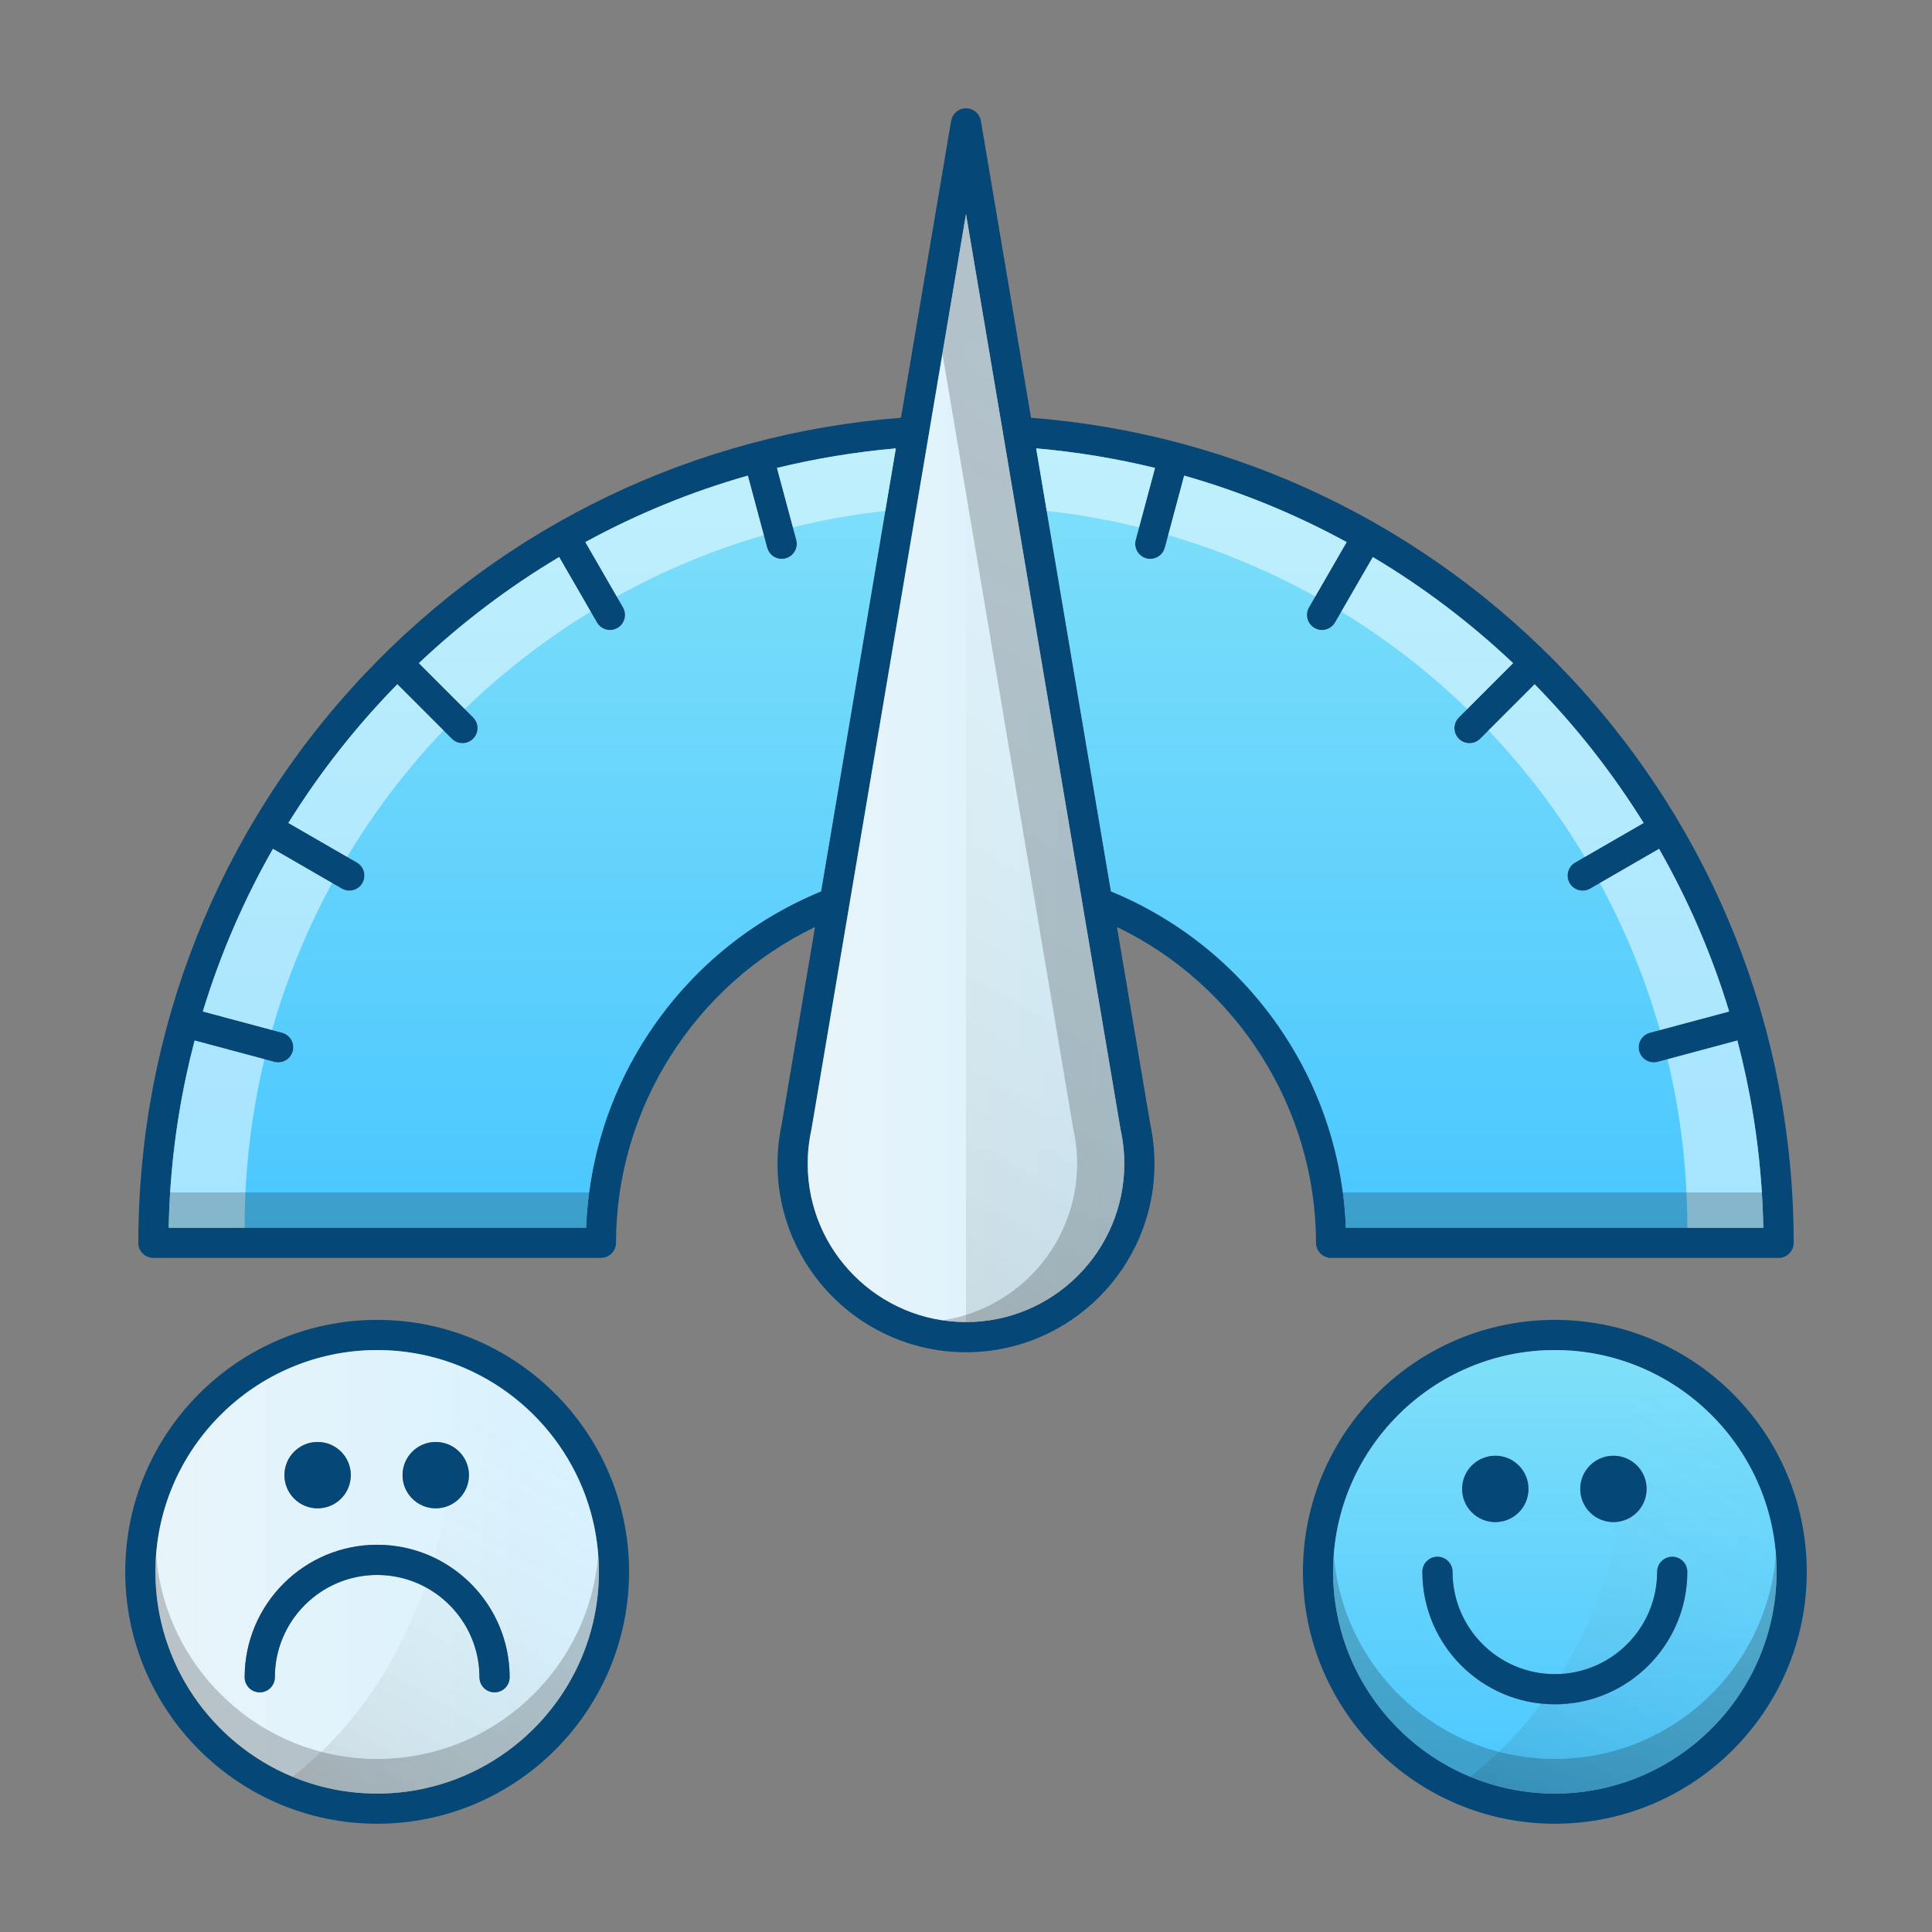
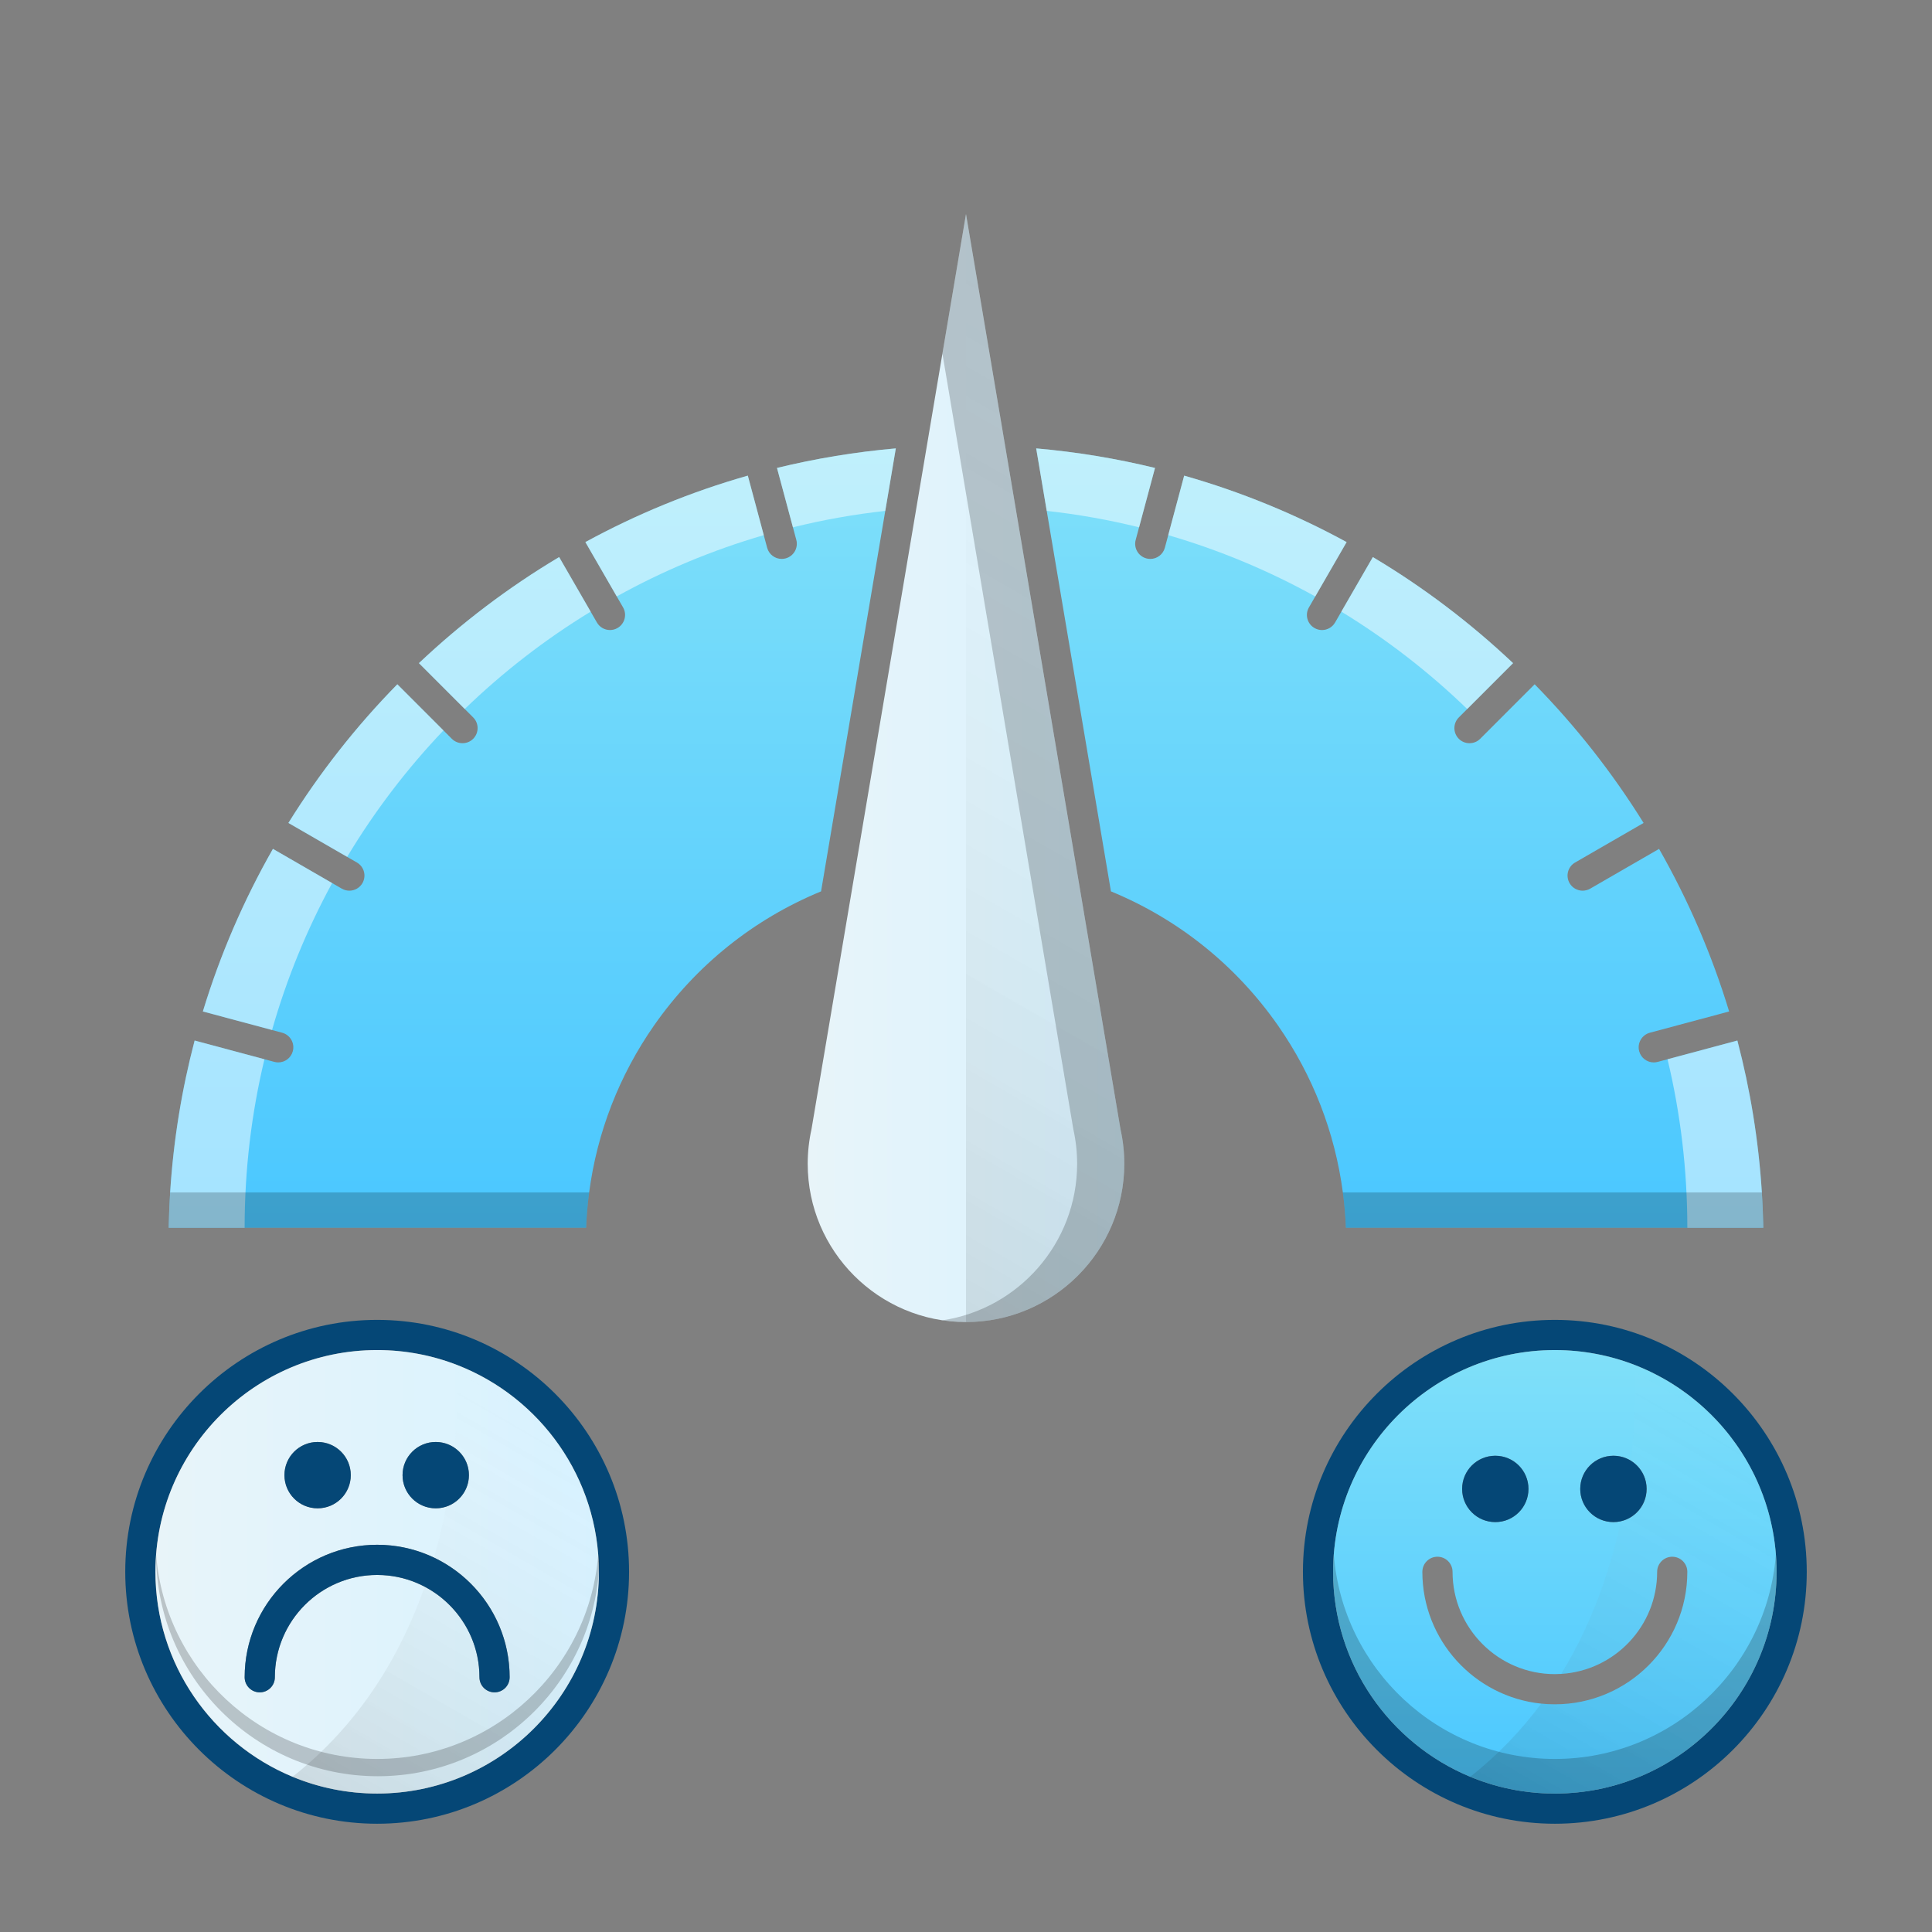
<svg xmlns="http://www.w3.org/2000/svg" version="1.1" id="Calque_1" x="0px" y="0px" width="512px" height="512px" viewBox="0 0 512 512" xml:space="preserve">
  <rect x="0" y="0" width="512" height="512" fill="#808080" stroke="none" />
  <g>
    <g>
      <g>
        <g>
-           <path fill="#054776" d="M415.67,178.97c-37.58-39.88-88.06-64.04-142.44-68.26l-13.29-78.69c0-0.04-0.02-0.08-0.03-0.12 c-0.03-0.14-0.07-0.27-0.11-0.41c-0.04-0.12-0.07-0.24-0.12-0.35c-0.05-0.12-0.11-0.23-0.17-0.34c-0.07-0.12-0.13-0.24-0.2-0.35 c-0.07-0.1-0.15-0.18-0.22-0.28c-0.09-0.1-0.17-0.21-0.27-0.31c-0.09-0.08-0.18-0.16-0.27-0.23c-0.11-0.09-0.21-0.18-0.32-0.26 c-0.1-0.06-0.21-0.11-0.31-0.17c-0.13-0.07-0.25-0.14-0.38-0.19c-0.1-0.05-0.21-0.08-0.31-0.11c-0.15-0.05-0.3-0.09-0.45-0.13 c-0.04,0-0.08-0.02-0.11-0.03c-0.08-0.01-0.16,0-0.23-0.01c-0.15-0.02-0.29-0.03-0.44-0.03s-0.28,0.01-0.42,0.03 c-0.08,0.01-0.16,0-0.25,0.01c-0.04,0.01-0.07,0.03-0.11,0.04c-0.15,0.03-0.29,0.07-0.43,0.11c-0.11,0.04-0.23,0.07-0.34,0.12 c-0.12,0.05-0.23,0.11-0.35,0.18c-0.11,0.06-0.23,0.12-0.33,0.19c-0.11,0.07-0.2,0.15-0.3,0.23c-0.1,0.08-0.2,0.16-0.29,0.26 c-0.1,0.09-0.18,0.19-0.26,0.29c-0.08,0.1-0.16,0.19-0.23,0.29c-0.07,0.11-0.13,0.23-0.19,0.34c-0.07,0.12-0.13,0.23-0.18,0.35 c-0.05,0.11-0.08,0.23-0.12,0.34c-0.04,0.14-0.08,0.28-0.11,0.43c-0.01,0.04-0.03,0.07-0.03,0.11l-13.29,78.69 c-54.38,4.22-104.86,28.38-142.44,68.26C57.87,219.8,36.68,273.18,36.66,329.3c0,0.02-0.01,0.04-0.01,0.06c0,2.21,1.8,4,4,4 h118.6c0.82,0,1.59-0.25,2.23-0.68c1.07-0.72,1.77-1.94,1.77-3.32c0-35.65,20.92-68.42,52.74-83.69l-8.82,52.22 c0,0.01,0,0.02,0,0.02c-0.74,3.44-1.12,6.97-1.12,10.5c0,27.54,22.41,49.95,49.95,49.95s49.95-22.41,49.95-49.95 c0-3.54-0.38-7.06-1.12-10.49v-0.03l-8.82-52.22c31.82,15.27,52.74,48.04,52.74,83.69c0,1.38,0.7,2.6,1.77,3.32 c0.64,0.43,1.41,0.68,2.23,0.68h118.59c2.21,0,4-1.79,4-4v-0.05C475.33,273.19,454.14,219.8,415.67,178.97z M173.34,271.74 c-11.07,15.86-17.26,34.32-18.01,53.62H44.71c0.32-17.08,2.69-33.7,6.87-49.61l21.12,5.66c0.35,0.09,0.69,0.14,1.04,0.14 c1.76,0,3.38-1.18,3.86-2.97c0.57-2.13-0.7-4.33-2.83-4.9l-21.01-5.63c4.6-15.13,10.86-29.57,18.57-43.09l18.25,10.54 c0.63,0.36,1.32,0.54,2,0.54c1.38,0,2.73-0.72,3.47-2c1.1-1.92,0.45-4.36-1.47-5.47l-18.15-10.48 c8.26-13.29,17.95-25.62,28.87-36.75l14.44,14.45c0.78,0.78,1.81,1.17,2.83,1.17c1.03,0,2.05-0.39,2.83-1.17 c1.56-1.57,1.56-4.1,0-5.66l-14.38-14.39c11.28-10.66,23.73-20.11,37.16-28.11l10.01,17.34c0.74,1.28,2.08,2,3.47,2 c0.67,0,1.36-0.17,1.99-0.54c1.91-1.1,2.57-3.55,1.47-5.46l-9.99-17.31c13.51-7.37,27.93-13.31,43.05-17.61l5.12,19.1 c0.48,1.79,2.09,2.97,3.86,2.97c0.34,0,0.69-0.04,1.04-0.14c2.13-0.57,3.4-2.76,2.83-4.9l-5.12-19.07 c10.22-2.49,20.74-4.24,31.49-5.18l-19.81,117.39C199.73,243.58,184.47,255.81,173.34,271.74z M296.94,299.23v0.01 c0,0.01,0,0.03,0.01,0.04c0.66,2.98,1,6.05,1,9.13c0,23.13-18.82,41.95-41.95,41.95s-41.95-18.82-41.95-41.95 c0-3.08,0.34-6.15,1-9.13c0.01-0.01,0.01-0.02,0.01-0.04v-0.01l31.09-184.17c0.01-0.02,0.01-0.04,0.01-0.07L256,56.72 l9.84,58.27c0,0.02,0,0.05,0.01,0.07L296.94,299.23z M356.67,325.36c-0.75-19.3-6.94-37.76-18.01-53.62 c-11.13-15.93-26.39-28.16-44.25-35.52L274.6,118.83c10.75,0.94,21.27,2.69,31.49,5.18l-5.12,19.07 c-0.57,2.14,0.7,4.33,2.83,4.9c0.35,0.1,0.7,0.14,1.04,0.14c1.77,0,3.38-1.18,3.86-2.97l5.12-19.1 c15.12,4.3,29.54,10.24,43.05,17.61l-9.99,17.31c-1.1,1.91-0.45,4.36,1.47,5.46c0.63,0.37,1.32,0.54,1.99,0.54 c1.39,0,2.73-0.72,3.47-2l10.01-17.34c13.43,8,25.88,17.45,37.16,28.11l-14.38,14.39c-1.56,1.56-1.56,4.09,0,5.66 c0.78,0.78,1.8,1.17,2.83,1.17c1.02,0,2.05-0.39,2.83-1.17l14.44-14.45c10.92,11.13,20.61,23.46,28.87,36.75l-18.15,10.48 c-1.92,1.11-2.57,3.55-1.47,5.47c0.74,1.28,2.09,2,3.47,2c0.68,0,1.37-0.18,2-0.54l18.25-10.54 c7.71,13.52,13.97,27.96,18.57,43.09l-21.01,5.63c-2.13,0.57-3.4,2.77-2.83,4.9c0.48,1.79,2.1,2.97,3.86,2.97 c0.34,0,0.69-0.05,1.04-0.14l21.12-5.66c4.18,15.91,6.55,32.53,6.87,49.61H356.67z" />
          <linearGradient id="SVGID_1_" gradientUnits="userSpaceOnUse" x1="141.055" y1="118.83" x2="141.055" y2="325.36">
            <stop offset="0" style="stop-color:#80E0F9" />
            <stop offset="1" style="stop-color:#4AC7FF" />
          </linearGradient>
          <path fill="url(#SVGID_1_)" d="M237.4,118.83l-19.81,117.39c-17.86,7.36-33.12,19.59-44.25,35.52 c-9.27,13.28-15.11,28.37-17.21,44.26c-0.41,3.09-0.68,6.22-0.8,9.36H44.71c0.06-3.14,0.19-6.25,0.38-9.36 c0.87-13.8,3.08-27.26,6.49-40.25l21.12,5.66c0.35,0.09,0.69,0.14,1.04,0.14c1.76,0,3.38-1.18,3.86-2.97 c0.57-2.13-0.7-4.33-2.83-4.9l-21.01-5.63c4.6-15.13,10.86-29.57,18.57-43.09l18.25,10.54c0.63,0.36,1.32,0.54,2,0.54 c1.38,0,2.73-0.72,3.47-2c1.1-1.92,0.45-4.36-1.47-5.47l-18.15-10.48c8.26-13.29,17.95-25.62,28.87-36.75l14.44,14.45 c0.78,0.78,1.81,1.17,2.83,1.17c1.03,0,2.05-0.39,2.83-1.17c1.56-1.57,1.56-4.1,0-5.66l-14.38-14.39 c11.28-10.66,23.73-20.11,37.16-28.11l10.01,17.34c0.74,1.28,2.08,2,3.47,2c0.67,0,1.36-0.17,1.99-0.54 c1.91-1.1,2.57-3.55,1.47-5.46l-9.99-17.31c13.51-7.37,27.93-13.31,43.05-17.61l5.12,19.1c0.48,1.79,2.09,2.97,3.86,2.97 c0.34,0,0.69-0.04,1.04-0.14c2.13-0.57,3.4-2.76,2.83-4.9l-5.12-19.07C216.13,121.52,226.65,119.77,237.4,118.83z" />
          <linearGradient id="SVGID_2_" gradientUnits="userSpaceOnUse" x1="214.05" y1="203.54" x2="297.95" y2="203.54">
            <stop offset="0" style="stop-color:#E8F4F9" />
            <stop offset="1" style="stop-color:#D7F2FF" />
          </linearGradient>
          <path fill="url(#SVGID_2_)" d="M297.95,308.41c0,23.13-18.82,41.95-41.95,41.95s-41.95-18.82-41.95-41.95 c0-3.08,0.34-6.15,1-9.13c0.01-0.01,0.01-0.02,0.01-0.04v-0.01l31.09-184.17c0.01-0.02,0.01-0.04,0.01-0.07L256,56.72 l9.84,58.27c0,0.02,0,0.05,0.01,0.07l31.09,184.17v0.01c0,0.01,0,0.03,0.01,0.04C297.61,302.26,297.95,305.33,297.95,308.41z" />
          <path opacity="0.2" d="M297.95,308.41c0,23.13-18.82,41.95-41.95,41.95c-2.12,0-4.21-0.16-6.25-0.46 c20.18-3.03,35.7-20.48,35.7-41.49c0-3.08-0.34-6.15-1-9.13c-0.01-0.01-0.01-0.03-0.01-0.04v-0.01l-31.09-184.17 c-0.01-0.02-0.01-0.05-0.01-0.07l-3.59-21.26L256,56.72l9.84,58.27c0,0.02,0,0.05,0.01,0.07l31.09,184.17v0.01 c0,0.01,0,0.03,0.01,0.04C297.61,302.26,297.95,305.33,297.95,308.41z" />
          <linearGradient id="SVGID_3_" gradientUnits="userSpaceOnUse" x1="370.945" y1="118.83" x2="370.945" y2="325.36">
            <stop offset="0" style="stop-color:#80E0F9" />
            <stop offset="1" style="stop-color:#4AC7FF" />
          </linearGradient>
          <path fill="url(#SVGID_3_)" d="M467.29,325.36H356.67c-0.12-3.14-0.39-6.27-0.8-9.36c-2.1-15.89-7.94-30.98-17.21-44.26 c-11.13-15.93-26.39-28.16-44.25-35.52L274.6,118.83c10.75,0.94,21.27,2.69,31.49,5.18l-5.12,19.07 c-0.57,2.14,0.7,4.33,2.83,4.9c0.35,0.1,0.7,0.14,1.04,0.14c1.77,0,3.38-1.18,3.86-2.97l5.12-19.1 c15.12,4.3,29.54,10.24,43.05,17.61l-9.99,17.31c-1.1,1.91-0.45,4.36,1.47,5.46c0.63,0.37,1.32,0.54,1.99,0.54 c1.39,0,2.73-0.72,3.47-2l10.01-17.34c13.43,8,25.88,17.45,37.16,28.11l-14.38,14.39c-1.56,1.56-1.56,4.09,0,5.66 c0.78,0.78,1.8,1.17,2.83,1.17c1.02,0,2.05-0.39,2.83-1.17l14.44-14.45c10.92,11.13,20.61,23.46,28.87,36.75l-18.15,10.48 c-1.92,1.11-2.57,3.55-1.47,5.47c0.74,1.28,2.09,2,3.47,2c0.68,0,1.37-0.18,2-0.54l18.25-10.54 c7.71,13.52,13.97,27.96,18.57,43.09l-21.01,5.63c-2.13,0.57-3.4,2.77-2.83,4.9c0.48,1.79,2.1,2.97,3.86,2.97 c0.34,0,0.69-0.05,1.04-0.14l21.12-5.66c3.41,12.99,5.62,26.45,6.49,40.25C467.1,319.11,467.23,322.22,467.29,325.36z" />
          <path opacity="0.5" fill="#FFFFFF" d="M51.58,275.75l18.5,4.96c-3.43,14.32-5.25,29.27-5.25,44.65H44.71 c0.06-3.14,0.19-6.25,0.38-9.36C45.96,302.2,48.17,288.74,51.58,275.75z" />
          <path opacity="0.5" fill="#FFFFFF" d="M72.33,224.96l15.69,9.06c-6.66,12.23-12.03,25.27-15.92,38.94l-18.34-4.91 C58.36,252.92,64.62,238.48,72.33,224.96z" />
          <path opacity="0.5" fill="#FFFFFF" d="M105.3,181.34l12.22,12.23c-9.68,10.17-18.25,21.4-25.52,33.51l-15.57-8.99 C84.69,204.8,94.38,192.47,105.3,181.34z" />
          <path opacity="0.5" fill="#FFFFFF" d="M148.18,147.63l8.35,14.46c-12.07,7.36-23.26,16.03-33.37,25.8l-12.14-12.15 C122.3,165.08,134.75,155.63,148.18,147.63z" />
          <path opacity="0.5" fill="#FFFFFF" d="M198.18,126.05l4.23,15.77c-13.69,3.98-26.74,9.46-38.97,16.24l-8.31-14.4 C168.64,136.29,183.06,130.35,198.18,126.05z" />
          <path opacity="0.5" fill="#FFFFFF" d="M237.4,118.83l-2.79,16.56c-8.33,0.92-16.51,2.39-24.48,4.35l-4.22-15.73 C216.13,121.52,226.65,119.77,237.4,118.83z" />
          <path opacity="0.5" fill="#FFFFFF" d="M274.6,118.83c10.75,0.94,21.27,2.69,31.49,5.18l-4.22,15.73 c-7.98-1.96-16.15-3.43-24.48-4.35L274.6,118.83z" />
          <path opacity="0.5" fill="#FFFFFF" d="M356.87,143.66l-8.31,14.41c-12.23-6.78-25.28-12.26-38.97-16.25l4.23-15.77 C328.94,130.35,343.36,136.29,356.87,143.66z" />
          <path opacity="0.5" fill="#FFFFFF" d="M400.98,175.74l-12.15,12.16c-10.11-9.78-21.29-18.44-33.36-25.81l8.35-14.46 C377.25,155.63,389.7,165.08,400.98,175.74z" />
-           <path opacity="0.5" fill="#FFFFFF" d="M435.57,218.09l-15.58,9c-7.26-12.11-15.83-23.34-25.52-33.51l12.23-12.24 C417.62,192.47,427.31,204.8,435.57,218.09z" />
-           <path opacity="0.5" fill="#FFFFFF" d="M458.24,268.05l-18.35,4.92c-3.89-13.67-9.25-26.71-15.92-38.94l15.7-9.07 C447.38,238.48,453.64,252.92,458.24,268.05z" />
          <path opacity="0.5" fill="#FFFFFF" d="M467.29,325.36h-20.13c0-15.38-1.82-30.33-5.25-44.65l18.51-4.96 c3.41,12.99,5.62,26.45,6.49,40.25C467.1,319.11,467.23,322.22,467.29,325.36z" />
          <path fill="#054776" d="M412.05,349.78c-36.81,0-66.76,29.95-66.76,66.77c0,36.81,29.95,66.76,66.76,66.76 s66.76-29.95,66.76-66.76C478.81,379.73,448.86,349.78,412.05,349.78z M412.05,475.31c-32.4,0-58.76-26.36-58.76-58.76 c0-32.41,26.36-58.77,58.76-58.77c32.4,0,58.76,26.36,58.76,58.77C470.81,448.95,444.45,475.31,412.05,475.31z" />
          <linearGradient id="SVGID_4_" gradientUnits="userSpaceOnUse" x1="412.05" y1="357.78" x2="412.05" y2="475.31">
            <stop offset="0" style="stop-color:#80E0F9" />
            <stop offset="1" style="stop-color:#4AC7FF" />
          </linearGradient>
          <path fill="url(#SVGID_4_)" d="M470.79,415.14c-0.01-0.55-0.03-1.08-0.06-1.62c-0.02-0.4-0.04-0.8-0.07-1.2 c-0.07-0.96-0.16-1.92-0.28-2.86c-0.03-0.32-0.07-0.63-0.12-0.94c-0.11-0.83-0.24-1.65-0.39-2.47 c-0.08-0.45-0.17-0.89-0.26-1.33c-0.09-0.48-0.2-0.96-0.31-1.43c-0.23-1.03-0.5-2.04-0.79-3.05c-0.11-0.39-0.23-0.77-0.35-1.15 c-0.11-0.37-0.23-0.74-0.35-1.1c-0.8-2.4-1.75-4.72-2.83-6.97c-0.2-0.41-0.4-0.81-0.61-1.21c-0.21-0.42-0.43-0.83-0.66-1.25 c-0.44-0.81-0.9-1.6-1.37-2.39c-0.51-0.83-1.03-1.65-1.58-2.46c-0.26-0.39-0.53-0.78-0.81-1.16c-0.48-0.68-0.98-1.35-1.49-2.01 c-0.29-0.38-0.59-0.75-0.89-1.12c-0.24-0.3-0.49-0.59-0.74-0.88c-0.12-0.15-0.24-0.29-0.37-0.43c-0.18-0.21-0.36-0.42-0.54-0.62 c-0.36-0.4-0.72-0.8-1.09-1.19c-0.41-0.44-0.83-0.87-1.25-1.29c-0.14-0.14-0.29-0.28-0.43-0.42c-0.46-0.46-0.93-0.9-1.4-1.33 c-0.42-0.39-0.84-0.76-1.27-1.13c-0.19-0.17-0.39-0.34-0.59-0.5c-0.44-0.38-0.89-0.75-1.35-1.11c-0.67-0.54-1.35-1.06-2.05-1.55 c-0.51-0.38-1.02-0.74-1.54-1.09c-0.03-0.02-0.05-0.03-0.07-0.05c-0.54-0.36-1.08-0.71-1.62-1.05 c-0.09-0.07-0.18-0.12-0.27-0.18c-0.47-0.29-0.94-0.57-1.42-0.85c-0.17-0.1-0.33-0.2-0.5-0.29c-0.57-0.32-1.15-0.64-1.73-0.94 c-0.6-0.32-1.22-0.64-1.84-0.94c-0.04-0.01-0.07-0.03-0.11-0.05c-0.66-0.31-1.32-0.62-2-0.91c-0.6-0.26-1.21-0.51-1.82-0.76 c-0.07-0.02-0.14-0.05-0.21-0.08c-6.61-2.58-13.8-4-21.31-4c-32.4,0-58.76,26.36-58.76,58.77c0,24.46,15.03,45.48,36.34,54.31 c0.05,0.02,0.11,0.04,0.16,0.06c0.38,0.16,0.76,0.32,1.14,0.46c1.21,0.47,2.43,0.9,3.67,1.28c0.42,0.14,0.84,0.26,1.27,0.39 c1.89,0.54,3.83,0.99,5.79,1.34c0.48,0.09,0.97,0.17,1.45,0.24c1.49,0.23,2.99,0.4,4.51,0.52c0.91,0.06,1.83,0.11,2.75,0.13 c0.56,0.02,1.12,0.03,1.68,0.03c32.4,0,58.76-26.36,58.76-58.76C470.81,416.08,470.8,415.61,470.79,415.14z M427.57,385.79 c1.71,0,3.3,0.48,4.65,1.33c2.49,1.55,4.15,4.31,4.15,7.46c0,4.18-2.91,7.67-6.82,8.56c-0.63,0.15-1.3,0.23-1.98,0.23 c-4.85,0-8.79-3.93-8.79-8.79C418.78,389.72,422.72,385.79,427.57,385.79z M396.27,385.79c4.86,0,8.79,3.93,8.79,8.79 c0,4.86-3.93,8.79-8.79,8.79c-4.86,0-8.79-3.93-8.79-8.79C387.48,389.72,391.41,385.79,396.27,385.79z M412.05,451.66 c-1.22,0-2.43-0.06-3.62-0.18c-17.67-1.83-31.49-16.79-31.49-34.93c0-2.21,1.79-4,4-4s4,1.79,4,4 c0,14.95,12.16,27.11,27.11,27.11c0.57,0,1.13-0.02,1.69-0.06c14.17-0.87,25.42-12.67,25.42-27.05c0-2.21,1.79-4,4-4 c2.21,0,4,1.79,4,4C447.16,435.91,431.41,451.66,412.05,451.66z" />
-           <path fill="#054776" d="M447.16,416.55c0,19.36-15.75,35.11-35.11,35.11s-35.11-15.75-35.11-35.11c0-2.21,1.79-4,4-4s4,1.79,4,4 c0,14.95,12.16,27.11,27.11,27.11s27.11-12.16,27.11-27.11c0-2.21,1.79-4,4-4C445.37,412.55,447.16,414.34,447.16,416.55z" />
          <path fill="#054776" d="M405.06,394.58c0,4.86-3.93,8.79-8.79,8.79c-4.86,0-8.79-3.93-8.79-8.79c0-4.86,3.93-8.79,8.79-8.79 C401.13,385.79,405.06,389.72,405.06,394.58z" />
          <path fill="#054776" d="M436.37,394.58c0,4.86-3.94,8.79-8.8,8.79c-4.85,0-8.79-3.93-8.79-8.79c0-4.86,3.94-8.79,8.79-8.79 C432.43,385.79,436.37,389.72,436.37,394.58z" />
          <path fill="#054776" d="M99.95,349.78c-36.81,0-66.76,29.95-66.76,66.77c0,36.81,29.95,66.76,66.76,66.76 s66.76-29.95,66.76-66.76C166.71,379.73,136.76,349.78,99.95,349.78z M99.95,475.31c-32.4,0-58.76-26.36-58.76-58.76 c0-32.41,26.36-58.77,58.76-58.77c32.4,0,58.76,26.36,58.76,58.77C158.71,448.95,132.35,475.31,99.95,475.31z" />
          <linearGradient id="SVGID_5_" gradientUnits="userSpaceOnUse" x1="41.19" y1="416.545" x2="158.71" y2="416.545">
            <stop offset="0" style="stop-color:#E8F4F9" />
            <stop offset="1" style="stop-color:#D7F2FF" />
          </linearGradient>
          <path fill="url(#SVGID_5_)" d="M121.26,361.78c-6.61-2.58-13.8-4-21.31-4c-32.4,0-58.76,26.36-58.76,58.77 c0,24.46,15.03,45.48,36.34,54.31c6.91,2.87,14.48,4.45,22.42,4.45c32.4,0,58.76-26.36,58.76-58.76 C158.71,391.65,143.16,370.33,121.26,361.78z M115.47,382.14c1.86,0,3.59,0.58,5.01,1.56c2.29,1.59,3.79,4.23,3.79,7.23 c0,3.89-2.53,7.19-6.03,8.35c-0.87,0.28-1.8,0.44-2.77,0.44c-4.85,0-8.79-3.93-8.79-8.79S110.62,382.14,115.47,382.14z M84.17,382.14c4.86,0,8.79,3.93,8.79,8.79s-3.93,8.79-8.79,8.79c-4.86,0-8.79-3.93-8.79-8.79S79.31,382.14,84.17,382.14z M131.06,448.49c-2.21,0-4-1.79-4-4c0-10.41-5.89-19.46-14.52-23.99c-3.76-2-8.05-3.12-12.59-3.12 c-14.95,0-27.11,12.16-27.11,27.11c0,2.21-1.79,4-4,4c-2.21,0-4-1.79-4-4c0-19.36,15.75-35.11,35.11-35.11 c5.39,0,10.5,1.22,15.07,3.4c11.84,5.65,20.04,17.74,20.04,31.71C135.06,446.7,133.27,448.49,131.06,448.49z" />
-           <path opacity="0.2" d="M158.53,411.96c-2.34,30.28-27.72,54.18-58.58,54.18s-56.24-23.9-58.58-54.18 c-0.12,1.52-0.18,3.05-0.18,4.59c0,32.4,26.36,58.76,58.76,58.76c32.4,0,58.76-26.36,58.76-58.76 C158.71,415.01,158.65,413.48,158.53,411.96z" />
+           <path opacity="0.2" d="M158.53,411.96c-2.34,30.28-27.72,54.18-58.58,54.18s-56.24-23.9-58.58-54.18 c0,32.4,26.36,58.76,58.76,58.76c32.4,0,58.76-26.36,58.76-58.76 C158.71,415.01,158.65,413.48,158.53,411.96z" />
          <path opacity="0.2" d="M470.63,411.96c-2.34,30.28-27.72,54.18-58.58,54.18s-56.24-23.9-58.58-54.18 c-0.12,1.52-0.18,3.05-0.18,4.59c0,32.4,26.36,58.76,58.76,58.76c32.4,0,58.76-26.36,58.76-58.76 C470.81,415.01,470.75,413.48,470.63,411.96z" />
          <path fill="#054776" d="M135.06,444.49c0,2.21-1.79,4-4,4s-4-1.79-4-4c0-14.95-12.16-27.11-27.11-27.11 s-27.11,12.16-27.11,27.11c0,2.21-1.79,4-4,4c-2.21,0-4-1.79-4-4c0-19.36,15.75-35.11,35.11-35.11S135.06,425.13,135.06,444.49z " />
          <path fill="#054776" d="M92.96,390.93c0,4.86-3.93,8.79-8.79,8.79c-4.86,0-8.79-3.93-8.79-8.79s3.93-8.79,8.79-8.79 C89.03,382.14,92.96,386.07,92.96,390.93z" />
          <path fill="#054776" d="M124.27,390.93c0,4.86-3.94,8.79-8.8,8.79c-4.85,0-8.79-3.93-8.79-8.79s3.94-8.79,8.79-8.79 C120.33,382.14,124.27,386.07,124.27,390.93z" />
        </g>
      </g>
      <path opacity="0.2" d="M45.09,316h111.04c-0.41,3.09-0.68,6.22-0.8,9.36H44.71C44.77,322.22,44.9,319.11,45.09,316z" />
      <path opacity="0.2" d="M467.29,325.36H356.67c-0.12-3.14-0.39-6.27-0.8-9.36h111.04C467.1,319.11,467.23,322.22,467.29,325.36z" />
      <linearGradient id="SVGID_6_" gradientUnits="userSpaceOnUse" x1="92.4" y1="479.445" x2="150.9" y2="378.12">
        <stop offset="0" style="stop-color:#000000" />
        <stop offset="1" style="stop-color:#FFFFFF;stop-opacity:0" />
      </linearGradient>
      <path opacity="0.1" fill="url(#SVGID_6_)" d="M158.71,416.55c0,32.4-26.36,58.76-58.76,58.76c-7.94,0-15.51-1.58-22.42-4.45 c17.94-14.12,28.67-32.36,35.01-50.36c8.63,4.53,14.52,13.58,14.52,23.99c0,2.21,1.79,4,4,4s4-1.79,4-4 c0-13.97-8.2-26.06-20.04-31.71c1.32-4.58,2.38-9.11,3.22-13.5c3.5-1.16,6.03-4.46,6.03-8.35c0-3-1.5-5.64-3.79-7.23 c0.83-8.63,0.93-16.19,0.78-21.92C143.16,370.33,158.71,391.65,158.71,416.55z" />
      <linearGradient id="SVGID_7_" gradientUnits="userSpaceOnUse" x1="404.5" y1="479.445" x2="463.001" y2="378.118">
        <stop offset="0" style="stop-color:#000000" />
        <stop offset="1" style="stop-color:#FFFFFF;stop-opacity:0" />
      </linearGradient>
      <path opacity="0.1" fill="url(#SVGID_7_)" d="M470.81,416.55c0,32.4-26.36,58.76-58.76,58.76c-0.56,0-1.12-0.01-1.68-0.03 c-0.92-0.02-1.84-0.07-2.75-0.13c-1.52-0.12-3.02-0.29-4.51-0.52c-0.48-0.07-0.97-0.15-1.45-0.24c-1.96-0.35-3.9-0.8-5.79-1.34 c-0.43-0.13-0.85-0.25-1.27-0.39c-1.24-0.38-2.46-0.81-3.67-1.28c-0.38-0.14-0.76-0.3-1.14-0.46c-0.05-0.02-0.11-0.04-0.16-0.06 c7.44-5.86,13.64-12.42,18.8-19.38c1.19,0.12,2.4,0.18,3.62,0.18c19.36,0,35.11-15.75,35.11-35.11c0-2.21-1.79-4-4-4 c-2.21,0-4,1.79-4,4c0,14.38-11.25,26.18-25.42,27.05c4.61-7.51,8.16-15.33,10.9-23.1c0.92-2.58,1.74-5.16,2.48-7.72 c0.94-3.25,1.74-6.47,2.43-9.64c3.91-0.89,6.82-4.38,6.82-8.56c0-3.15-1.66-5.91-4.15-7.46c0.13-1.16,0.25-2.3,0.36-3.42 c0.83-8.63,0.93-16.19,0.78-21.92c0.07,0.03,0.14,0.06,0.21,0.08c0.61,0.25,1.22,0.5,1.82,0.76c0.68,0.29,1.34,0.6,2,0.91 c0.04,0.02,0.07,0.04,0.11,0.05c0.62,0.3,1.24,0.62,1.84,0.94c0.58,0.3,1.16,0.62,1.73,0.94c0.17,0.09,0.33,0.19,0.5,0.29 c0.48,0.28,0.95,0.56,1.42,0.85c0.09,0.06,0.18,0.11,0.27,0.18c0.54,0.34,1.08,0.69,1.62,1.05c0.02,0.02,0.04,0.03,0.07,0.05 c0.52,0.35,1.03,0.71,1.54,1.09c0.7,0.49,1.38,1.01,2.05,1.55c0.46,0.36,0.91,0.73,1.35,1.11c0.2,0.16,0.4,0.33,0.59,0.5 c0.43,0.37,0.85,0.74,1.27,1.13c0.47,0.43,0.94,0.87,1.4,1.33c0.14,0.14,0.29,0.28,0.43,0.42c0.42,0.42,0.84,0.85,1.25,1.29 c0.37,0.39,0.73,0.79,1.09,1.19c0.18,0.2,0.36,0.41,0.54,0.62c0.13,0.14,0.25,0.28,0.37,0.43c0.25,0.29,0.5,0.58,0.74,0.88 c0.3,0.37,0.6,0.74,0.89,1.12c0.51,0.66,1.01,1.33,1.49,2.01c0.28,0.38,0.55,0.77,0.81,1.16c0.55,0.81,1.07,1.63,1.58,2.46 c0.47,0.79,0.93,1.58,1.37,2.39c0.23,0.42,0.45,0.83,0.66,1.25c0.21,0.4,0.41,0.8,0.61,1.21c1.08,2.25,2.03,4.57,2.83,6.97 c0.12,0.36,0.24,0.73,0.35,1.1c0.12,0.38,0.24,0.76,0.35,1.15c0.29,1.01,0.56,2.02,0.79,3.05c0.11,0.47,0.22,0.95,0.31,1.43 c0.09,0.44,0.18,0.88,0.26,1.33c0.15,0.82,0.28,1.64,0.39,2.47c0.05,0.31,0.09,0.62,0.12,0.94c0.12,0.94,0.21,1.9,0.28,2.86 c0.03,0.4,0.05,0.8,0.07,1.2c0.03,0.54,0.05,1.07,0.06,1.62C470.8,415.61,470.81,416.08,470.81,416.55z" />
    </g>
    <linearGradient id="SVGID_8_" gradientUnits="userSpaceOnUse" x1="201.504" y1="318.897" x2="328.654" y2="98.666">
      <stop offset="0" style="stop-color:#000000" />
      <stop offset="1" style="stop-color:#FFFFFF;stop-opacity:0" />
    </linearGradient>
    <path opacity="0.1" fill="url(#SVGID_8_)" d="M297.95,308.41c0,23.13-18.82,41.95-41.95,41.95V56.72l9.84,58.27 c0,0.02,0,0.05,0.01,0.07l31.09,184.17v0.01c0,0.01,0,0.03,0.01,0.04C297.61,302.26,297.95,305.33,297.95,308.41z" />
  </g>
</svg>